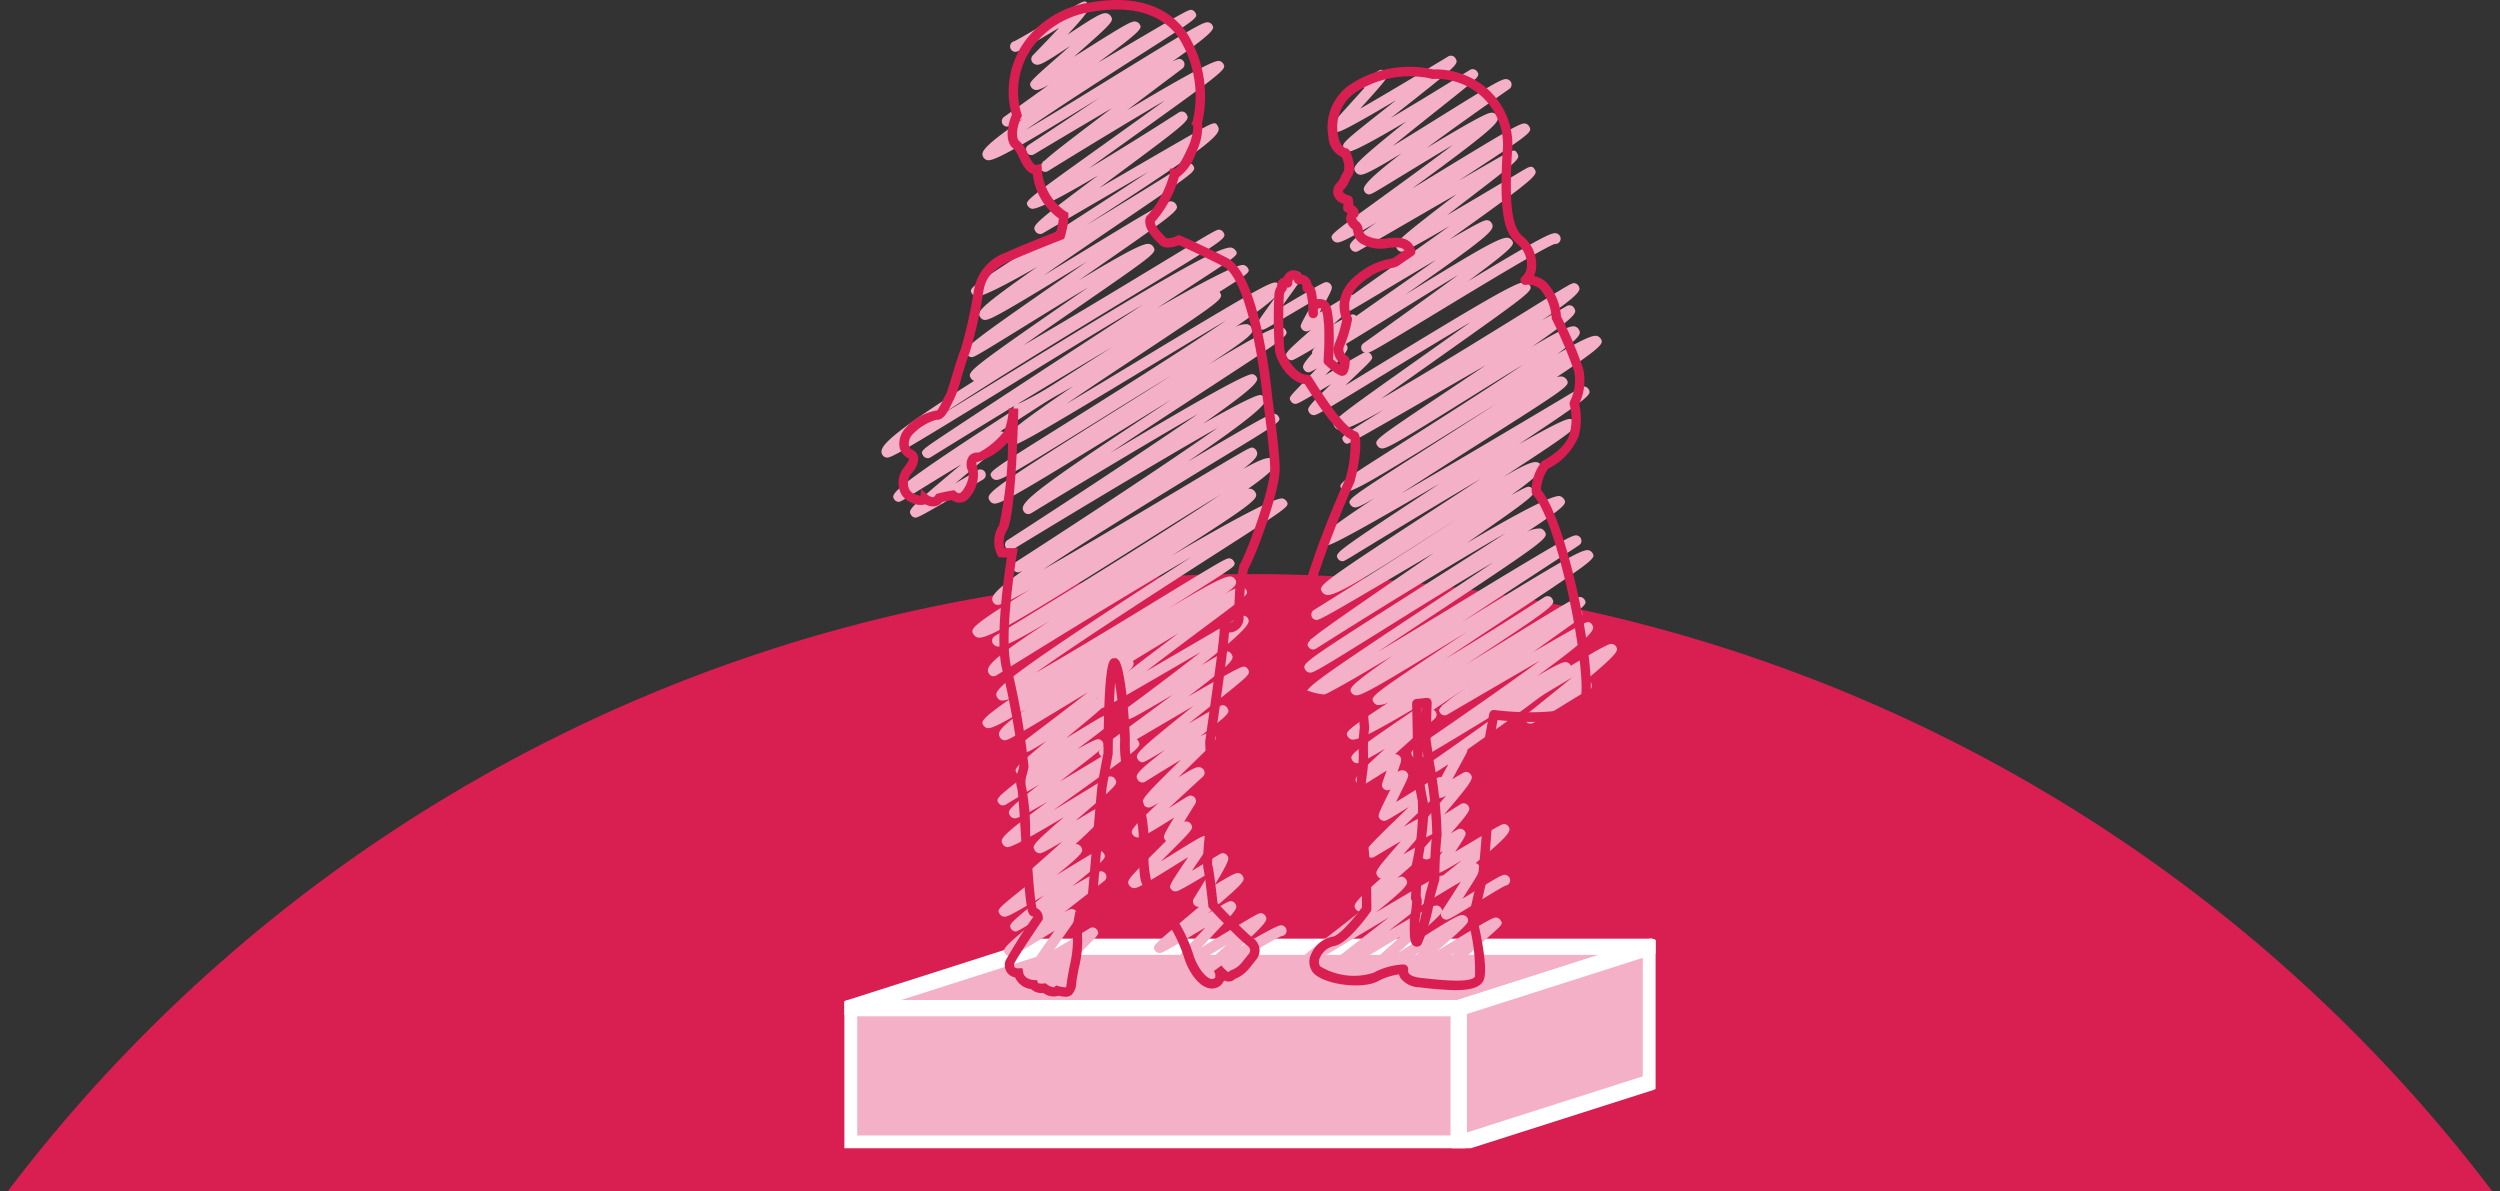
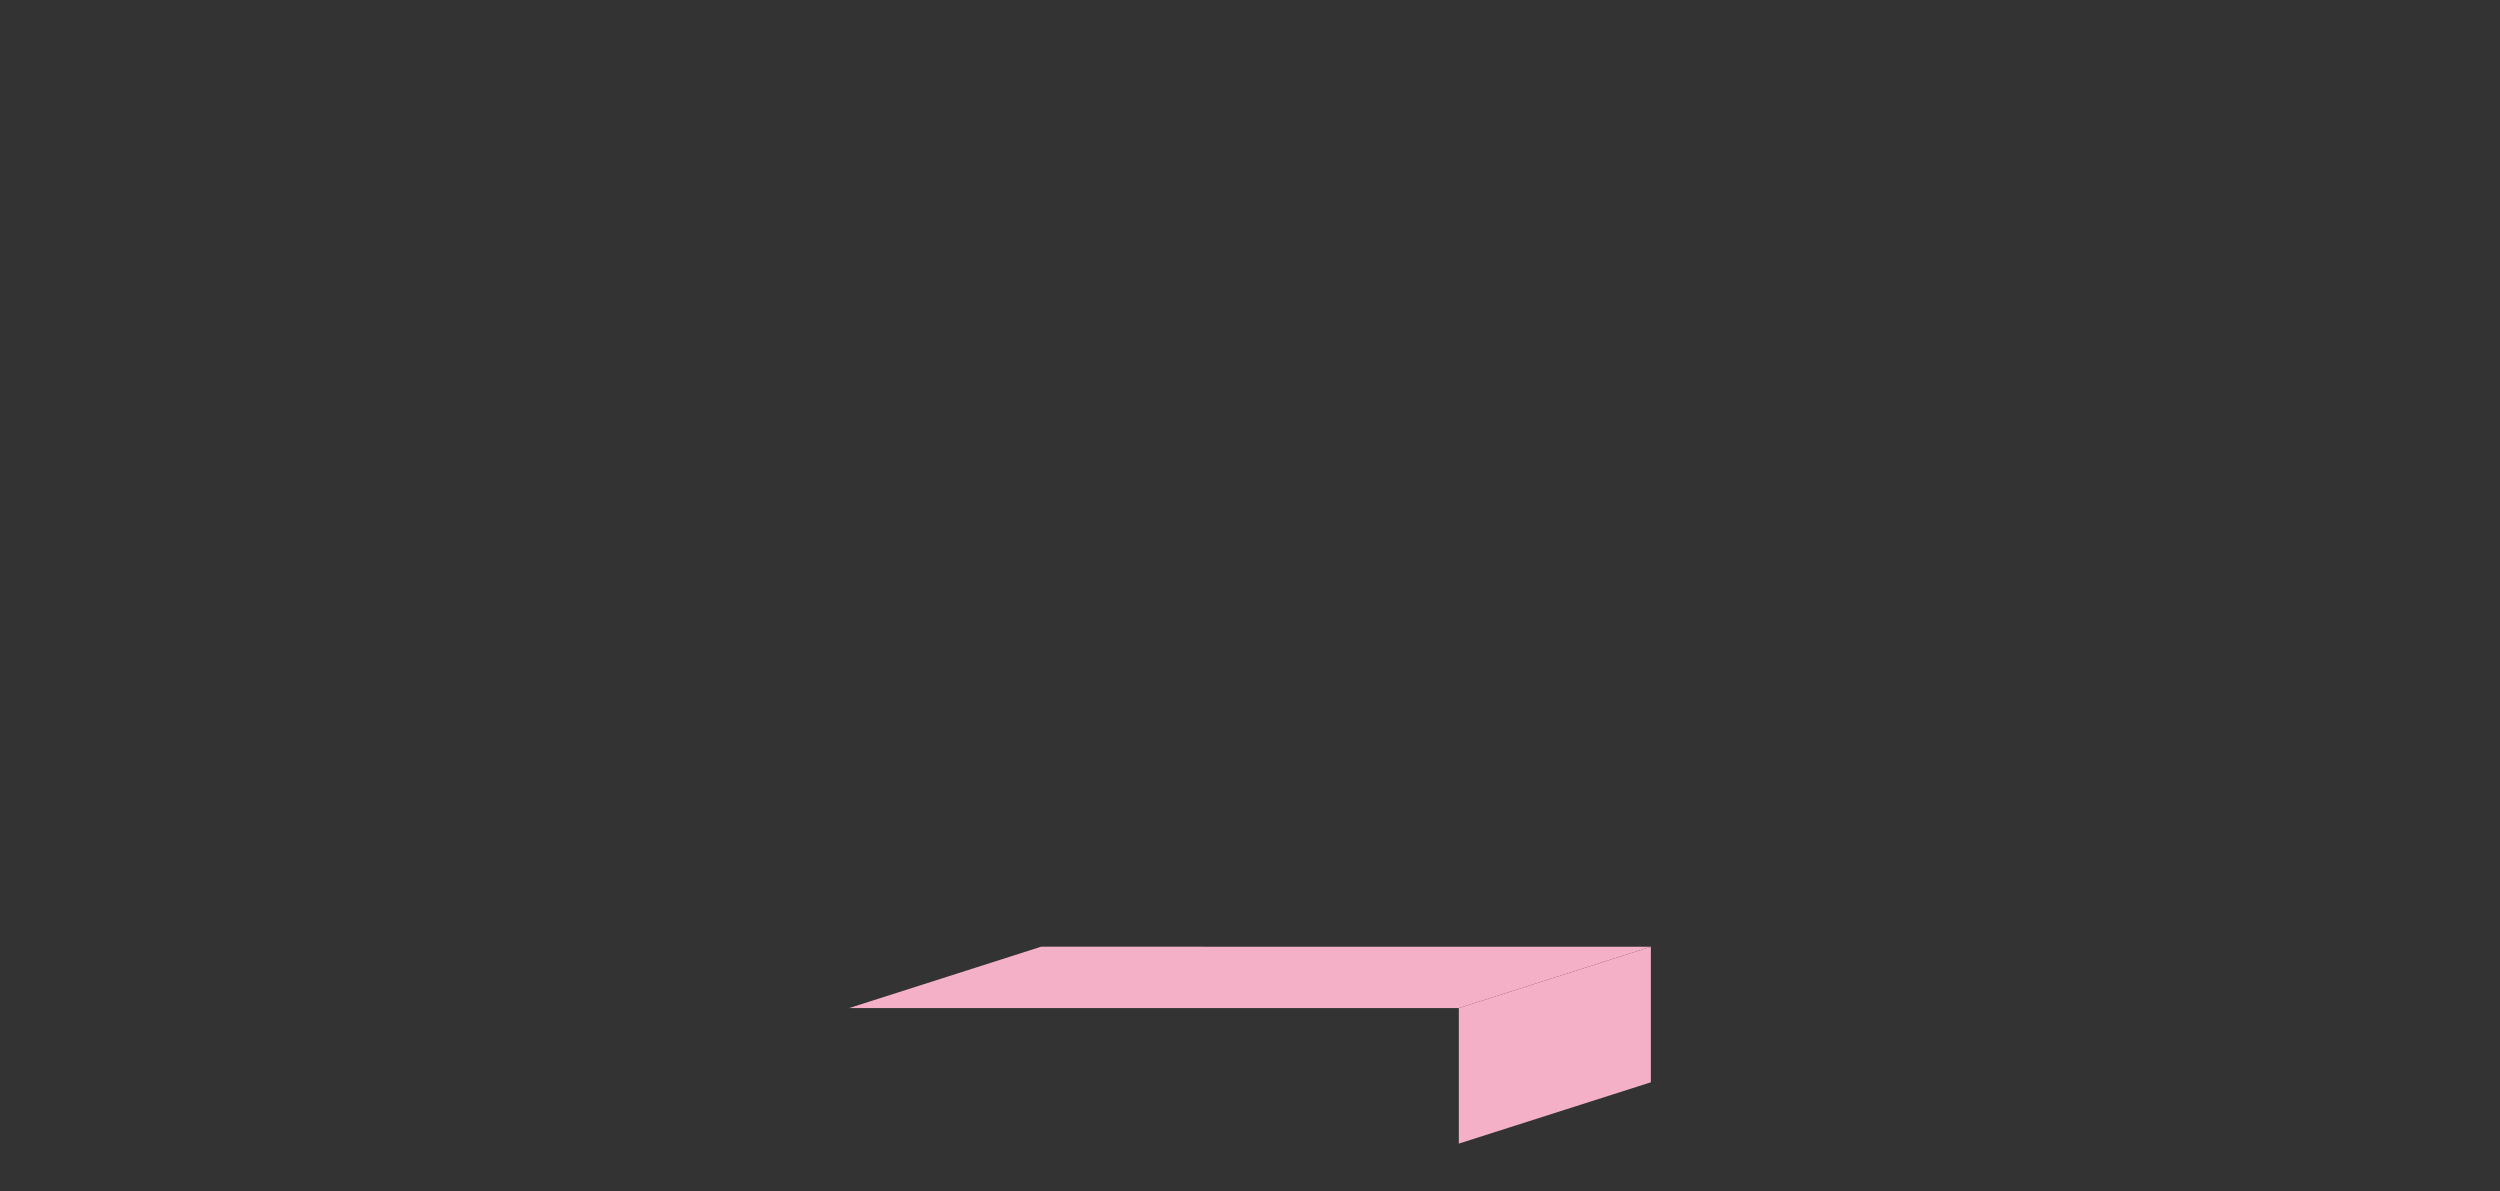
<svg xmlns="http://www.w3.org/2000/svg" width="154" height="73.367" viewBox="0 0 154 73.367">
  <rect x="0" y="0" width="154" height="73.367" fill="#333333" stroke="none" />
  <defs>
    <clipPath id="clip-path">
      <rect id="長方形_242" data-name="長方形 242" width="154" height="38" transform="translate(19.014 0.007)" fill="#fff" />
    </clipPath>
    <clipPath id="clip-path-2">
-       <rect id="長方形_135" data-name="長方形 135" width="49.971" height="70.735" fill="none" />
-     </clipPath>
+       </clipPath>
  </defs>
  <g id="グループ_106" data-name="グループ 106" transform="translate(-600 -944.633)">
    <g id="マスクグループ_19" data-name="マスクグループ 19" transform="translate(580.986 979.993)" clip-path="url(#clip-path)">
-       <path id="パス_96" data-name="パス 96" d="M96.014,0A96.014,96.014,0,1,1,0,96.014,96.014,96.014,0,0,1,96.014,0Z" transform="translate(0 0)" fill="#d91f51" />
-     </g>
+       </g>
    <g id="グループ_89" data-name="グループ 89" transform="translate(652.014 944.633)">
-       <rect id="長方形_133" data-name="長方形 133" width="37.558" height="8.349" transform="translate(0.292 62.094)" fill="#f4b0c7" />
      <g id="グループ_59" data-name="グループ 59" transform="translate(0 0)">
        <g id="グループ_58" data-name="グループ 58" clip-path="url(#clip-path-2)">
          <rect id="長方形_134" data-name="長方形 134" width="37.558" height="8.349" transform="translate(0.292 62.094)" fill="none" stroke="#fff" stroke-linecap="round" stroke-linejoin="round" stroke-width="1" />
        </g>
      </g>
      <path id="パス_70" data-name="パス 70" d="M12.329,99.919.5,103.7H38.059l11.829-3.778Z" transform="translate(-0.208 -41.603)" fill="#f4b0c7" />
      <g id="グループ_61" data-name="グループ 61" transform="translate(0 0)">
        <g id="グループ_60" data-name="グループ 60" clip-path="url(#clip-path-2)">
          <path id="パス_71" data-name="パス 71" d="M.5,103.7l11.829-3.778H49.887L38.058,103.7Z" transform="translate(-0.208 -41.602)" fill="none" stroke="#fff" stroke-linecap="round" stroke-linejoin="round" stroke-width="1" />
        </g>
      </g>
      <path id="パス_72" data-name="パス 72" d="M64.852,103.7v8.349l11.829-3.777v-8.35Z" transform="translate(-27.002 -41.603)" fill="#f4b0c7" />
      <g id="グループ_63" data-name="グループ 63" transform="translate(0 0)">
        <g id="グループ_62" data-name="グループ 62" clip-path="url(#clip-path-2)">
          <path id="パス_73" data-name="パス 73" d="M64.852,112.046V103.7l11.829-3.778v8.349Z" transform="translate(-27.002 -41.603)" fill="none" stroke="#fff" stroke-linecap="round" stroke-linejoin="round" stroke-width="1" />
-           <path id="パス_74" data-name="パス 74" d="M70.639,72.88a.376.376,0,0,1-.094-.015.347.347,0,0,1-.21-.158.331.331,0,0,1,.081-.425c.95-.754,1.946-1.558,2.793-2.255-.638.38-1.3.779-1.866,1.117-2.766,1.661-2.765,1.661-2.95,1.613a.335.335,0,0,1-.2-.155.331.331,0,0,1,.12-.452.32.32,0,0,1,.086-.035C68.63,72,69.888,71.245,71,70.576c4.443-2.669,4.489-2.65,4.705-2.6a.35.35,0,0,1,.208.159c.128.221.2.348-1.863,2.061a.338.338,0,0,1,.113.015.342.342,0,0,1,.21.159.332.332,0,0,1-.251.494c-.219.1-1.031.6-1.632.973-1.433.886-1.7,1.039-1.854,1.039" transform="translate(-28.372 -28.299)" fill="#f4b0c7" />
          <path id="パス_75" data-name="パス 75" d="M62.016,83.391a.354.354,0,0,1-.091-.015.339.339,0,0,1-.208-.157c-.1-.172-.023-.3.088-.467.5-.767.844-1.31,1.087-1.7-.623.363-1.463.871-2.245,1.356a.331.331,0,0,1-.377-.543c.916-.709,1.863-1.459,2.684-2.126-1.367.809-1.392.8-1.544.763a.337.337,0,0,1-.2-.156A.332.332,0,0,1,61.218,80l.573-.844c-.912.556-.95.547-1.1.508a.342.342,0,0,1-.21-.158c-.131-.227-.131-.227.831-1.319l.3-.343c-1.031.61-1.134.583-1.247.556a.349.349,0,0,1-.214-.16c-.119-.211-.119-.211.484-.906.3-.351.867-1,1.36-1.59-.291.165-.338.158-.446.131a.335.335,0,0,1-.207-.156c-.107-.186-.128-.221.788-1.906l-.011.007c-.688.462-.81.538-1,.494a.351.351,0,0,1-.219-.161.331.331,0,0,1,.1-.438c1.575-1.094,3.678-2.583,5.344-3.808-.681.411-1.386.842-2.017,1.227-3.94,2.4-3.978,2.4-4.2,2.339a.344.344,0,0,1-.21-.159c-.156-.265-.041-.344.511-.721,3.573-2.447,5.875-4.078,7.354-5.166-1.767,1.023-3.979,2.312-5.72,3.33a.334.334,0,0,1-.252.034.329.329,0,0,1-.2-.156c-.065-.114-.105-.184.138-.418l-.018-.031.148-.086c.353-.305,1.065-.83,2.44-1.822-1.963,1.22-2.082,1.247-2.278,1.2a.353.353,0,0,1-.214-.161.331.331,0,0,1,.278-.5c.329-.138,1.757-1.032,3.022-1.826,4-2.506,4.653-2.846,4.983-2.762a.4.4,0,0,1,.228.17.33.33,0,0,1-.094.434c-.881.63-1.889,1.353-2.89,2.072,3.25-1.885,3.305-1.873,3.434-1.839a.331.331,0,0,1,.2.155c.155.267.286.495-3.4,3.171,1.485-.868,1.669-.9,1.839-.857a.366.366,0,0,1,.217.162c.172.3.311.539-6.342,5.212.018.094-.043.2-.259.6-.149.271-.426.779-.666,1.23l.016-.01c.764-.465.764-.466.917-.426a.334.334,0,0,1,.205.155c.138.239.183.316-1.648,2.451.334-.2.689-.425,1.029-.64a.331.331,0,0,1,.463.114c.133.231.159.277-1.073,1.687.506-.308.529-.3.661-.268a.337.337,0,0,1,.207.157c.088.152.107.186-.609,1.252.339-.2.7-.417,1.024-.608,1.907-1.134,1.906-1.135,2.074-1.091a.333.333,0,0,1,.2.155c.128.223.224.389-2.037,2.239l.014,0a.348.348,0,0,1,.211.159c.114.2.132.23-1.03,2.033l.508-.31c1.964-1.2,1.984-1.2,2.173-1.147a.345.345,0,0,1,.209.158.331.331,0,0,1-.244.494c-.228.1-1.128.654-1.794,1.061-1.442.882-1.7,1.035-1.85,1.035" transform="translate(-24.924 -26.738)" fill="#f4b0c7" />
          <path id="パス_76" data-name="パス 76" d="M51.826,72.84a.314.314,0,0,1-.085-.014.342.342,0,0,1-.208-.157.33.33,0,0,1,.071-.417c.583-.5,1.3-1.119,1.986-1.713l-.1.066c-2.657,1.7-3.178,1.991-3.473,1.917a.4.4,0,0,1-.229-.17c-.149-.258-.16-.277,2.586-2.741-.93.552-1.951,1.173-2.684,1.617-2.078,1.262-2.08,1.262-2.246,1.22a.333.333,0,0,1-.206-.156c-.17-.3-.17-.3,3.574-3.2l.864-.671c-.6.358-1.2.72-1.728,1.035-3.108,1.868-3.108,1.869-3.3,1.817a.337.337,0,0,1-.205-.156c-.148-.256-.148-.256.913-1.075.573-.443,1.585-1.225,2.534-1.977a.3.3,0,0,1-.078-.013.332.332,0,0,1-.2-.155c-.127-.219-.186-.323,1.56-1.876l-.015,0a.332.332,0,0,1-.2-.154c-.155-.269-.095-.361,1.3-1.963l.158-.181c-.508.3-1.093.646-1.646.978a.33.33,0,0,1-.456-.118c-.167-.289-.167-.289,2.529-2.9l.064-.062-.169.1c-1.281.79-1.279.788-1.447.746a.335.335,0,0,1-.207-.155c-.1-.182-.1-.184.685-1.779a.332.332,0,0,1-.48-.1c-.082-.142-.082-.142.16-.812.025-.068.054-.15.085-.236-.222.135-.46.285-.644.4-.848.533-.848.532-1.011.492a.335.335,0,0,1-.209-.157c-.129-.224-.184-.319,1.768-2.087-1.591.94-1.66.92-1.811.882a.345.345,0,0,1-.209-.159c-.2-.341-.221-.383,4.977-3.894-3.54,2.131-4.67,2.694-5.022,2.606a.423.423,0,0,1-.234-.174c-.16-.28-.193-.336,2.522-2.12a1.481,1.481,0,0,1-.692.173.459.459,0,0,1-.248-.182c-.2-.354-.213-.368,5.772-4.337-5.909,3.64-6.593,3.993-6.916,3.909a.383.383,0,0,1-.221-.166c-.131-.227-.211-.365,2.542-2.261-3.94,2.356-4.737,2.732-5.025,2.652a.384.384,0,0,1-.222-.166c-.238-.413-.268-.466,7.405-5.545,1.331-.881,2.815-1.863,4.044-2.695-2.054,1.2-4.786,2.9-6.739,4.121-4.366,2.724-4.4,2.717-4.625,2.66a.346.346,0,0,1-.211-.159c-.235-.406-.235-.406,7.323-5.213,1.658-1.053,3.51-2.232,5.022-3.213-3.25,1.854-8.215,4.916-11.694,7.121a.332.332,0,0,1-.464-.114c-.065-.113-.107-.186.128-.416l-.019-.029.168-.107c.58-.494,2.1-1.54,5.817-4.1l1.618-1.116-.453.267c-6.614,3.9-6.623,3.893-6.836,3.837a.339.339,0,0,1-.2-.156.332.332,0,0,1,.112-.446c2.618-1.629,6.093-3.83,8.855-5.639-.476.305-.945.608-1.384.891C49.753,47.8,48.3,48.674,47.8,48.556a.476.476,0,0,1-.253-.186c-.233-.4-.247-.429,8.152-5.9l1.641-1.069c-1.876,1.109-4.378,2.612-7.706,4.642-.767.467-.767.468-.905.434a.33.33,0,0,1-.205-.155c-.07-.122-.117-.2.135-.44l-.008-.015.07-.042c.526-.464,2.046-1.468,6.066-4.116-6.646,3.888-6.86,3.831-6.994,3.8a.347.347,0,0,1-.209-.159c-.183-.316-.27-.466,3.211-2.758-1,.591-1.13.605-1.285.567A.363.363,0,0,1,49.294,43c-.192-.333-.192-.333,5.171-3.762,1.167-.746,2.523-1.613,3.844-2.465-.63.391-1.252.778-1.833,1.14-5.923,3.692-7.119,4.369-7.507,4.273a.4.4,0,0,1-.228-.17c-.184-.32-.184-.32,3.782-2.841,2.06-1.31,5.181-3.293,7.441-4.812-1.14.692-2.42,1.491-3.525,2.179-4.533,2.828-4.984,3.058-5.267,2.988a.369.369,0,0,1-.219-.164c-.2-.346-.2-.346,4.365-3.4.713-.476,1.519-1.015,2.329-1.56-4.872,2.812-6.942,4-7.844,4.5-.252.159-.418.264-.45.287l-.025-.034c-.211.105-.236.1-.27.088a.33.33,0,0,1-.191-.151c-.089-.155-.13-.225.135-.434l-.011-.02.178-.1c.24-.168.623-.408,1.212-.779l.981-.617c-1.729.972-2.524,1.311-2.8,1.239a.444.444,0,0,1-.242-.179c-.208-.361-.208-.361,5.71-4.552.868-.615,1.81-1.283,2.678-1.9-1.767,1.042-3.882,2.333-5.454,3.292-4.076,2.486-4.083,2.485-4.291,2.431a.336.336,0,0,1-.207-.156c-.141-.245-.165-.286,1.35-1.743-2.1,1.251-2.1,1.249-2.277,1.205a.334.334,0,0,1-.2-.155c-.129-.225-.129-.225.655-1.035.236-.244.594-.613.952-.99-.462.271-.486.263-.6.234a.329.329,0,0,1-.2-.155c-.116-.2-.171-.3,1.046-1.566-1.738,1.019-1.74,1.02-1.887.979a.33.33,0,0,1-.2-.153c-.149-.257-.153-.264,1.477-1.711-.236.119-.287.107-.375.083a.34.34,0,0,1-.208-.157c-.1-.172-.1-.172.378-1.034.107-.193.25-.452.388-.7-.539.313-1.216.714-1.711,1.006-1.394.824-1.393.824-1.54.786a.333.333,0,0,1-.2-.155c-.118-.2-.118-.2.948-1.674.151-.207.32-.441.481-.664a.331.331,0,0,1-.035-.59.309.309,0,0,1,.075-.032c.1-.052.438-.253.715-.424a.331.331,0,0,1,.46.116c.124.213.124.213-1.16,1.983l-.048.066c2.676-1.582,2.679-1.582,2.86-1.535a.333.333,0,0,1,.2.155c.113.2.123.214-.7,1.708.278-.166.57-.343.8-.483,1.066-.646,1.067-.646,1.221-.606a.332.332,0,0,1,.2.155c.147.254.165.286-1.407,1.688,1.144-.667,1.168-.661,1.3-.627a.331.331,0,0,1,.212.172.385.385,0,0,1-.09.41q-.759.759-1.292,1.31c.376-.213.413-.2.52-.175a.333.333,0,0,1,.2.155c.135.235.175.3-1.307,1.856l.123-.074c2.318-1.381,2.316-1.382,2.5-1.335a.335.335,0,0,1,.2.155c.135.235.135.235-.891,1.213l-.706.675c.6-.361,1.265-.769,1.927-1.173C58.4,29.9,59.725,29.2,60.116,29.3a.392.392,0,0,1,.224.168c.214.37.214.37-5.93,4.721-1.061.751-2.239,1.586-3.236,2.3,2.594-1.474,6.526-3.909,8.808-5.322,2.976-1.843,2.979-1.848,3.16-1.8a.333.333,0,0,1,.207.156c.141.245.242.418-2.241,2.12l1.519-.877a.331.331,0,0,1,.452.121c.171.3.245.424-2.6,2.391,1.784-1.06,2.386-1.318,2.647-1.254a.418.418,0,0,1,.234.174c.137.238.232.4-1.334,1.537,1.623-.947,2.21-1.188,2.461-1.126a.425.425,0,0,1,.235.176c.161.277.234.4-2.724,2.368a.775.775,0,0,1,.372-.038.476.476,0,0,1,.25.184c.217.377.217.377-5.549,4.041-1.407.895-3.111,1.978-4.652,2.978,3.288-1.906,7.7-4.52,11.094-6.548a.331.331,0,0,1,.456.119c.187.324.226.392-4.308,3.4,2.887-1.644,3.085-1.592,3.235-1.554a.383.383,0,0,1,.222.166c.193.335.219.382-4.434,3.42,1.276-.758,1.847-1,2.119-.933a.466.466,0,0,1,.252.185c.1.178.214.369-1.868,1.853.993-.561,1.049-.546,1.159-.517a.334.334,0,0,1,.2.156c.169.292.2.342-4.083,3.306,2.89-1.7,5.3-3.006,5.745-2.894a.454.454,0,0,1,.247.182c.158.273.218.379-2.3,2.033a1.613,1.613,0,0,1,.863-.222.467.467,0,0,1,.249.183c.233.4.252.437-6.857,5.143-1.109.734-2.315,1.533-3.42,2.273,1.665-.99,3.579-2.153,5.221-3.151,6.515-3.959,6.8-4.082,7.063-4.015a.356.356,0,0,1,.212.16.335.335,0,0,1,.039.226c-.026.14-.026.14-.531.469-2.856,1.86-5.091,3.328-6.839,4.488l.151-.094c6.379-3.93,7.312-4.433,7.68-4.338a.388.388,0,0,1,.225.168c.213.368.213.368-6.562,4.86-.81.537-1.677,1.112-2.5,1.663,1.808-1.086,3.991-2.451,6.093-3.805a.373.373,0,0,1,.36-.027.332.332,0,0,1,.128.125c.207.358.242.417-5.324,4.056.758-.465,1.485-.913,2.126-1.307,4.729-2.915,4.762-2.9,4.985-2.845a.347.347,0,0,1,.211.158c.2.357.2.357-6.443,4.838-.929.626-1.924,1.3-2.873,1.941a.331.331,0,0,1,.082.55c-.834.734-1.71,1.515-2.449,2.186a.346.346,0,0,1,.117.011.355.355,0,0,1,.215.16c.082.142.082.193-.175.909.231-.114.31-.1.379-.083a.375.375,0,0,1,.232.168c.095.164.095.164-.432,1.226l-.274.555.276-.17c2.3-1.415,2.35-1.4,2.545-1.353a.348.348,0,0,1,.212.16c.149.258.149.258-1.844,2.19l-.721.7c1.045-.606,1.1-.592,1.219-.56a.337.337,0,0,1,.2.156c.153.264.107.335-1.249,1.889l-.186.214.9-.521a.331.331,0,0,1,.381.538c-.508.436-1.1.952-1.662,1.446.221-.113.266-.1.35-.079a.336.336,0,0,1,.2.156c.146.253.214.369-1.858,2.033,3.886-2.325,3.961-2.307,4.165-2.252a.348.348,0,0,1,.21.159c.172.3.178.308-3.586,3.231,2.57-1.535,2.821-1.6,3.019-1.554a.358.358,0,0,1,.214.161c.138.24.138.24-1.348,1.572-.382.343-.851.762-1.311,1.177l.883-.564c2.612-1.674,2.91-1.82,3.171-1.755a.381.381,0,0,1,.224.167c.128.222.159.277-1.828,2l.133-.081c3.3-1.992,3.323-1.982,3.528-1.931a.344.344,0,0,1,.208.158c.138.235.138.235-.665.949-.426.378-1.212,1.076-1.907,1.707a.386.386,0,0,1,.079.062c.06.053.278.214.484.369l.273.2c.749-.446.751-.446.9-.408l-.082.321-.286.166.286-.166.124.305c-.082.039-.424.245-.632.368-.237.142-.286.172-.423.135a.33.33,0,0,1-.152-.09c-.055-.047-.225-.173-.4-.305s-.307-.229-.393-.3c-.13.081-.323.215-.466.313-.613.426-.8.546-1.012.5a.369.369,0,0,1-.228-.167c-.143-.247-.179-.309,1.649-1.953l-.54.326c-2.746,1.66-3.158,1.892-3.346,1.892" transform="translate(-18.127 -11.915)" fill="#f4b0c7" />
          <path id="パス_77" data-name="パス 77" d="M49.741,24.521a.349.349,0,0,1-.088-.012.359.359,0,0,1-.215-.162c-.22-.382-.243-.421,4.789-3.94C55.1,19.8,56.1,19.1,57,18.452c-1.142.673-2.365,1.4-3.261,1.939-2.416,1.445-2.416,1.442-2.574,1.4a.33.33,0,0,1-.2-.156c-.074-.129-.114-.2.169-.45l-.008-.019.079-.043c.364-.307,1.136-.853,2.689-1.951,1.094-.773,2.545-1.8,3.944-2.8-2.8,1.631-2.889,1.607-3.03,1.57a.341.341,0,0,1-.206-.157c-.2-.344-.226-.392,3.66-3.372-2,1.154-4.4,2.548-6.052,3.5a.328.328,0,0,1-.251.034.334.334,0,0,1-.2-.155c-.152-.263-.225-.39,1.581-1.649-1.946,1.153-2.3,1.284-2.5,1.233a.373.373,0,0,1-.217-.163c-.168-.29-.168-.29,2.592-2.291,1.329-.963,3.312-2.4,4.823-3.547-1.133.672-2.406,1.449-3.237,1.956-1.838,1.122-1.837,1.122-2,1.081a.328.328,0,0,1-.2-.155c-.12-.206-.25-.431,2.286-2.372-2.025,1.231-2.4,1.373-2.63,1.314a.388.388,0,0,1-.224-.168c-.177-.305-.232-.4,3.128-3.1-3.249,1.928-3.481,1.871-3.6,1.842a.37.37,0,0,1-.219-.165c-.187-.323-.187-.323,2.891-2.748l.3-.237c-3.4,2.011-3.549,1.976-3.683,1.944a.35.35,0,0,1-.21-.158c-.138-.239-.138-.239,1.121-1.628.25-.276.554-.612.83-.922a.347.347,0,0,1-.105-.111A.331.331,0,0,1,52.6,7.3a.336.336,0,0,1,.148-.044,7.085,7.085,0,0,0,.6-.379c.149-.1.224-.15.366-.119a.327.327,0,0,1,.214.157c.153.264.161.278-1.6,2.225,1.5-.859,3.806-2.238,5.421-3.216A.329.329,0,0,1,58,5.888a.335.335,0,0,1,.2.155c.2.345.211.365-3.571,3.344l-.417.328c1.544-.909,3.458-2.079,4.87-2.958a.331.331,0,0,1,.462.116c.076.134.117.2-.115.441l0,0-.021.012c-.264.266-.854.735-2.068,1.7-.868.69-2.037,1.618-3,2.409.863-.522,1.859-1.143,2.71-1.673,3.729-2.325,4.076-2.5,4.342-2.432a.369.369,0,0,1,.218.163.331.331,0,0,1-.1.437c-1.752,1.218-3.588,2.526-5.09,3.634C60,9.42,60.3,9.34,60.521,9.4a.362.362,0,0,1,.217.163c.205.355.281.487-5.214,4.5l1.382-.843C62.013,10.1,62.265,10,62.519,10.065a.358.358,0,0,1,.214.161c.215.372.215.374-4.339,3.354l1.637-.945c1.795-1.034,1.8-1.035,1.965-.748.2.344.2.351-3.186,2.948-.357.273-.746.571-1.133.87,1.076-.629,2.545-1.5,4.547-2.689.537-.32.682-.407.854-.135.194.336.24.416-5.254,4.323,2.14-1.244,2.23-1.222,2.388-1.182a.351.351,0,0,1,.209.159c.236.41.11.619-5.321,4.423C59.888,17.638,61.057,17,61.457,17.1a.416.416,0,0,1,.233.174c.134.232.2.347-2.7,2.485,4.608-2.773,5.152-3.01,5.423-2.939a.37.37,0,0,1,.217.163.331.331,0,0,1-.121.452.339.339,0,0,1-.2.043c-.639.212-4.6,2.611-7.238,4.212-4.211,2.552-4.222,2.548-4.434,2.493a.342.342,0,0,1-.207-.157.33.33,0,0,1,.1-.435c1.724-1.227,4.036-2.89,5.833-4.207-1.275.767-2.727,1.67-3.9,2.4C50.58,24.191,50,24.521,49.741,24.521" transform="translate(-20.554 -2.447)" fill="#f4b0c7" />
          <path id="パス_78" data-name="パス 78" d="M40.06,102.076a.332.332,0,0,1-.26-.539.359.359,0,0,1,.306-.188.408.408,0,0,1,.316.186.331.331,0,0,1-.123.452.339.339,0,0,1-.06.027.327.327,0,0,1-.172.062Z" transform="translate(-16.541 -42.198)" fill="#f4b0c7" />
          <path id="パス_79" data-name="パス 79" d="M32.249,86.571a.324.324,0,0,1-.082-.011.328.328,0,0,1-.2-.155c-.138-.238-.138-.238.644-.927.352-.309,1.015-.894,1.67-1.484-2.789,1.674-2.821,1.667-3.013,1.618a.34.34,0,0,1-.207-.156c-.163-.283-.125-.367,1.743-2.351l.17-.181-.009.005c-2.7,1.609-2.7,1.605-2.9,1.556a.337.337,0,0,1-.205-.157c-.152-.262-.152-.262,1.577-1.712.338-.283.742-.622,1.15-.967a.269.269,0,0,1-.129-.008.331.331,0,0,1-.2-.5c.333-.535.682-1.108.955-1.575-1.966,1.178-2.009,1.165-2.171,1.125a.339.339,0,0,1-.206-.156c-.1-.168-.11-.193,1.072-1.944l-.731.453c-2.341,1.457-2.467,1.5-2.684,1.443a.358.358,0,0,1-.216-.162c-.163-.284-.17-.294,1.846-2.306l.424-.423a.351.351,0,0,1-.08-.091c-.1-.177-.122-.212.578-1.353-1.868,1.182-2.111,1.268-2.334,1.213a.379.379,0,0,1-.224-.166c-.129-.224-.173-.3,1.6-1.956-.49.305-.564.315-.7.282a.349.349,0,0,1-.214-.16c-.167-.289-.194-.337,2.291-2.77-.677.405-1.457.885-2.2,1.349a.331.331,0,0,1-.462-.114c-.17-.294-.141-.423,1.677-1.841l-.163.1c-1.166.688-1.166.686-1.3.65a.331.331,0,0,1-.2-.154c-.189-.327-.226-.391,3.418-3.3-1.675.975-3.708,2.172-5.311,3.124a.331.331,0,0,1-.455-.119c-.081-.141-.122-.211.124-.44l-.006-.01.047-.028c.259-.231.78-.612,1.763-1.333.674-.494,1.632-1.2,2.567-1.894-2.651,1.565-2.684,1.553-2.856,1.51a.337.337,0,0,1-.2-.156.331.331,0,0,1,.091-.432c1.633-1.2,3.354-2.5,4.683-3.548-1.017.592-2.168,1.261-3.19,1.852-3.121,1.808-3.119,1.806-3.3,1.5-.2-.348-.267-.464,5.119-4.509-.776.468-1.548.939-2.188,1.33-2.9,1.767-2.9,1.77-3.092,1.719a.34.34,0,0,1-.207-.156.331.331,0,0,1,.214-.489c.246-.118,1.513-.891,2.74-1.639,5.586-3.408,6.185-3.686,6.48-3.609a.373.373,0,0,1,.218.164c.159.274.159.274-2.054,1.927-1.062.793-2.716,2.027-4.109,3.1,1.582-.917,3.422-1.989,4.515-2.626,1.425-.83,1.424-.829,1.56-.793a.33.33,0,0,1,.2.153c.129.224.261.452-2.854,2.886,1.49-.881,1.509-.874,1.644-.839a.331.331,0,0,1,.2.154c.169.292.244.423-2.679,2.626,3.271-1.9,3.365-1.879,3.494-1.846a.337.337,0,0,1,.2.156c.173.3.173.3-2.391,2.339-.385.306-.822.654-1.26,1.006,1.993-1.168,2.027-1.159,2.179-1.119a.334.334,0,0,1,.2.155c.173.3.149.353-1.674,1.754.523-.267.609-.245.687-.226a.357.357,0,0,1,.215.161c.145.251.145.251-1.31,1.673-.274.268-.607.594-.938.921.976-.613,1.162-.669,1.351-.624a.381.381,0,0,1,.226.168.33.33,0,0,1-.064.41c-.716.653-1.466,1.346-2.107,1.946l.326-.207c.945-.6.947-.6,1.107-.563a.336.336,0,0,1,.209.156c.092.183.027.288-.081.461-.252.406-.452.73-.609.989a.355.355,0,0,1,.2-.016.359.359,0,0,1,.231.165c.155.268.155.268-1.5,1.921l-.372.372.609-.378c1.995-1.242,2.02-1.233,2.213-1.187a.346.346,0,0,1,.211.159.331.331,0,0,1-.013.351c-.322.476-.743,1.1-1.1,1.628q.566-.334,1.414-.844c.44-.265.44-.266.578-.23a.332.332,0,0,1,.2.155c.1.166.145.252-.786,1.794,1.289-.78,1.364-.763,1.508-.725a.346.346,0,0,1,.211.159c.164.284.2.342-2.133,2.312,1.319-.786,1.334-.781,1.479-.744a.331.331,0,0,1,.205.155c.16.278.117.337-1.533,2.089-.169.18-.362.385-.555.592.5-.294,1.035-.618,1.481-.886,2.085-1.252,2.084-1.251,2.258-1.206a.333.333,0,0,1,.2.155c.137.238.191.332-1.526,1.891,2.318-1.369,2.452-1.335,2.575-1.3a.352.352,0,0,1,.211.159.332.332,0,0,1-.27.5c-.435.172-2.988,1.686-5.239,3.066a.329.329,0,0,1-.173.048" transform="translate(-10.731 -25.793)" fill="#f4b0c7" />
          <path id="パス_80" data-name="パス 80" d="M17.7,73.611a.285.285,0,0,1-.078-.013.333.333,0,0,1-.207-.156c-.134-.231-.16-.276,1.461-1.942-1.156.672-1.238.651-1.352.623a.343.343,0,0,1-.209-.158c-.135-.236-.138-.241,1.223-2.169l.03-.043-.427.263c-2.183,1.344-2.224,1.333-2.416,1.285a.345.345,0,0,1-.211-.159c-.135-.234-.19-.329,2.074-2.13l-.463.276c-.892.532-.892.532-1.029.5a.33.33,0,0,1-.2-.156c-.154-.267-.162-.281,2.032-2.056-2.267,1.367-2.342,1.349-2.527,1.3a.355.355,0,0,1-.212-.16c-.162-.281-.162-.281,1.656-1.737l.423-.339a.5.5,0,0,1-.066-.011.37.37,0,0,1-.222-.165.331.331,0,0,1,.068-.414c.683-.6,1.39-1.229,2.011-1.794-1.28.765-1.338.749-1.494.709a.346.346,0,0,1-.21-.159c-.164-.284-.194-.335,1.8-2.057-3.215,1.93-3.424,1.876-3.549,1.846a.362.362,0,0,1-.217-.163c-.183-.317-.247-.429,2.764-2.633-1.86,1.082-1.962,1.057-2.114,1.017a.353.353,0,0,1-.212-.16c-.16-.275-.2-.346,1.8-1.911-.729.434-1.454.87-2.062,1.238a.336.336,0,0,1-.254.038.333.333,0,0,1-.2-.156c-.069-.118-.111-.191.125-.432l-.01-.016.066-.04c.249-.239.738-.627,1.649-1.319-.346.172-.41.154-.5.131a.354.354,0,0,1-.212-.161c-.139-.241-.164-.284,1.841-1.956-1.138.707-1.172.7-1.335.658a.343.343,0,0,1-.211-.158c-.149-.259-.149-.259.908-1.059.655-.495,2-1.516,3.19-2.448-.466.281-.941.568-1.371.829-3.587,2.173-3.62,2.168-3.828,2.113a.344.344,0,0,1-.209-.158c-.168-.29-.138-.541,1.593-1.744-1.8,1.073-2.182,1.212-2.4,1.158a.388.388,0,0,1-.224-.167c-.126-.218-.2-.348,1.764-1.7a1.22,1.22,0,0,1-.671.175.4.4,0,0,1-.226-.169c-.259-.449-.406-.7,11.956-8.677-3.7,2.164-8.493,5.1-12.017,7.3a.328.328,0,0,1-.256.041.335.335,0,0,1-.207-.156c-.236-.41.108-.861,3.774-3.26-2.068,1.251-2.95,1.671-3.282,1.589a.47.47,0,0,1-.25-.184.332.332,0,0,1,.116-.449C19.167,49.011,25.3,45.219,28.8,42.889c-1.59.961-3.571,2.207-5.332,3.315-6.844,4.308-9.07,5.635-9.635,5.486a.46.46,0,0,1-.249-.184c-.2-.344-.265-.459,3.494-2.785-1.68.939-1.927.991-2.079.951a.359.359,0,0,1-.212-.161c-.155-.268-.105-.573,1.8-1.917-.229.1-.28.092-.347.073a.338.338,0,0,1-.206-.157.33.33,0,0,1,.108-.443c3.854-2.481,9.388-6.118,12.483-8.3-3.246,1.838-8.783,5.158-12.611,7.493a.331.331,0,0,1-.352-.56c3.568-2.306,8.579-5.6,11.754-7.787-2.949,1.7-7.23,4.265-10.29,6.126a.336.336,0,0,1-.254.038.33.33,0,0,1-.2-.155c-.279-.483.1-.982,9.1-6.883-1,.61-1.994,1.227-2.911,1.793-6.93,4.278-7.714,4.687-8.059,4.6a.382.382,0,0,1-.222-.166c-.251-.434-.3-.512,7.977-5.693,1.047-.656,2.177-1.364,3.237-2.036-1.569.95-3.281,2.014-4.695,2.892-5.416,3.364-5.9,3.619-6.191,3.547a.362.362,0,0,1-.217-.162c-.189-.326-.189-.326,4.3-3.142,2.849-1.787,7.306-4.582,10.159-6.515-1.525.9-3.393,2.029-5.06,3.036-7.5,4.533-7.918,4.708-8.2,4.639a.359.359,0,0,1-.213-.161c-.215-.372-.093-.658,4.066-3.472-3.145,1.8-3.344,1.751-3.453,1.724a.364.364,0,0,1-.215-.163.331.331,0,0,1,.121-.452.34.34,0,0,1,.188-.044c.836-.278,7.706-4.378,11.918-6.945a.332.332,0,0,1,.459.117c.226.392.235.407-5.142,3.97-1.308.867-2.928,1.94-4.315,2.891,1.381-.821,2.991-1.794,4.444-2.671,7.354-4.441,8.177-4.87,8.483-4.8a.36.36,0,0,1,.214.162c.18.311.105.64-2.737,2.582a1.374,1.374,0,0,1,.746-.18.443.443,0,0,1,.242.18c.179.309.249.431-2.646,2.306,3.173-1.9,4.178-2.4,4.517-2.31a.422.422,0,0,1,.235.175c.207.358.207.358-5,3.755-1.68,1.1-3.86,2.519-5.8,3.823,8.31-4.968,8.653-4.877,8.792-4.844a.368.368,0,0,1,.216.162c.123.214.242.421-3.29,2.879,3.251-1.839,3.476-1.781,3.576-1.756a.372.372,0,0,1,.219.165c.133.231.288.5-4.734,3.931,5.1-3.012,5.178-2.991,5.378-2.94a.343.343,0,0,1,.207.158c.177.306.177.306-3.212,2.37-2.769,1.686-8.121,4.945-11.282,7.059C20.5,46,24.339,43.71,26.818,42.23c3.809-2.274,3.809-2.273,3.973-2.23a.331.331,0,0,1,.2.155c.137.236.145.443-.795,1.149.979-.543,1.442-.714,1.657-.661a.436.436,0,0,1,.24.177c.133.231.239.414-1.6,1.714a.467.467,0,0,1,.184,0,.453.453,0,0,1,.245.18c.226.392.283.493-5.176,3.959,3.556-2.091,6.44-3.651,6.885-3.545a.436.436,0,0,1,.239.177c.177.308.177.308-3.824,2.88-3.12,2-8.74,5.616-11.624,7.672,2.076-1.184,5.226-3.1,7.407-4.433,4.349-2.651,4.359-2.651,4.57-2.6a.338.338,0,0,1,.207.157c.088.154.127.224-.2.477v0l-.012,0c-.274.208-.794.539-1.731,1.135-.557.354-1.266.8-2.064,1.313,2.731-1.648,3.564-2.046,3.868-1.967a.416.416,0,0,1,.233.173c.233.405.247.429-5.589,4.069-.469.292-.973.606-1.492.931.392-.2.455-.187.55-.162a.35.35,0,0,1,.211.159c.156.27.239.413-2.254,2.375a.388.388,0,0,1,.21-.006.37.37,0,0,1,.219.165c.145.25.145.25-1.489,1.6l-.794.658.571-.348c1.8-1.095,1.8-1.094,1.967-1.051a.334.334,0,0,1,.206.156c.079.137.118.2-.18.473v0l-.005,0c-.273.246-.822.66-1.868,1.446,1.176-.66,1.269-.638,1.366-.612a.344.344,0,0,1,.208.158c.16.28.16.28-1.782,1.777l-.867.67c1.031-.612,2.121-1.27,2.863-1.719,1.627-.983,1.627-.984,1.778-.944a.332.332,0,0,1,.2.155c.2.353.2.353-3.242,2.831-.608.437-1.326.953-2.009,1.453,1.039-.619,2.234-1.349,3.362-2.051a.332.332,0,0,1,.461.115c.179.309.182.315-2.1,2.274l-.3.257L20,62.906c1.146-.7,1.145-.7,1.3-.66a.334.334,0,0,1,.206.156c.122.212.194.337-1.641,2.016a.37.37,0,0,1,.123.01.364.364,0,0,1,.221.164c.155.268.2.34-1.508,1.731L18.9,66.2c2.312-1.41,2.311-1.41,2.506-1.36a.337.337,0,0,1,.207.156c.153.266.171.3-1.945,2.012,1.643-.958,1.707-.943,1.847-.906a.342.342,0,0,1,.206.156.331.331,0,0,1-.084.427c-.727.563-1.62,1.259-2.476,1.934.4-.228.449-.216.559-.188a.342.342,0,0,1,.209.158c.121.209.121.209-.849,1.583-.156.221-.341.483-.517.735.664-.388,1.517-.9,2.185-1.31A.327.327,0,0,1,21,69.562a.332.332,0,0,1,.2.154c.129.219.073.277-.363.721q-.852.868-1.452,1.489l.194-.118a.331.331,0,0,1,.344.565c-1.763,1.074-2.076,1.238-2.228,1.238M16.656,37.436h0m0,0h0" transform="translate(-5.626 -12.42)" fill="#f4b0c7" />
          <path id="パス_81" data-name="パス 81" d="M6,31.95a.244.244,0,0,1-.067-.011.333.333,0,0,1-.2-.155c-.184-.318-.2-.35,3.086-3.106-1.11.665-2.293,1.4-2.885,1.763-.9.559-.9.559-1.048.524a.332.332,0,0,1-.2-.155c-.223-.386-.357-.619,13.423-9.359-3.676,2.178-7.919,4.765-11.178,6.785a.328.328,0,0,1-.255.04.334.334,0,0,1-.206-.155c-.085-.147-.127-.219.121-.433l-.009-.014.107-.067c.274-.215.783-.552,1.685-1.149,1.119-.742,2.668-1.76,4.377-2.88,2.356-1.544,5.016-3.281,7.276-4.757-2.717,1.61-5.973,3.613-8.566,5.209-6.761,4.16-7.021,4.276-7.284,4.211a.356.356,0,0,1-.212-.16c-.267-.463.257-1.129,5.654-4.555a.383.383,0,0,1-.2-.16c-.222-.386-.251-.435,6.036-4.781l1.2-.829c-1.474.884-3.087,1.881-4.248,2.6C9.574,22.1,9.575,22.1,9.386,22.052a.335.335,0,0,1-.207-.157c-.227-.393-.246-.425,6.607-5.173l.791-.548-.312.19c-5.214,3.19-5.766,3.474-6.056,3.4a.367.367,0,0,1-.217-.163c-.183-.317-.265-.459,3.516-3.1-2.021,1.156-3.479,1.9-3.792,1.823a.42.42,0,0,1-.235-.174c-.2-.351-.2-.351,4.576-3.412,1.826-1.17,4.276-2.739,6.292-4.086-2.058,1.193-4.525,2.629-6.5,3.781a.331.331,0,0,1-.454-.12c-.2-.348-.231-.4,3.875-3.455-2.1,1.251-3.771,2.143-4.111,2.063a.425.425,0,0,1-.238-.176c-.178-.309-.178-.309,4.723-3.816,1.174-.841,2.536-1.815,3.728-2.678-2.218,1.3-5.1,3.046-7.2,4.349a.326.326,0,0,1-.255.04.333.333,0,0,1-.205-.156c-.058-.1-.1-.17.134-.412l-.021-.034.152-.094c.468-.437,1.589-1.3,4.127-3.217-1.611.945-3.393,2-4.79,2.839A.331.331,0,0,1,12.962,9c1.288-.848,2.837-1.876,4.355-2.894-5.241,3.219-6.517,3.919-6.9,3.821a.4.4,0,0,1-.228-.17c-.177-.306-.13-.595,2.448-2.376-.91.514-.963.5-1.072.471a.335.335,0,0,1-.2-.155.33.33,0,0,1,.1-.435c.819-.584,1.787-1.276,2.757-1.975-.563.316-.725.344-.868.309a.383.383,0,0,1-.224-.167c-.161-.279-.161-.279,1.818-2.016l.6-.527C13.95,3.946,13.667,4.1,13.416,4.04a.387.387,0,0,1-.231-.17.332.332,0,0,1,.05-.4c.554-.568,1.131-1.171,1.617-1.694-2.569,1.523-2.6,1.516-2.775,1.47a.339.339,0,0,1-.2-.156.331.331,0,0,1,.122-.452.321.321,0,0,1,.1-.037C12.422,2.453,14.5,1.22,15.4.685,16.466.051,16.465.051,16.637.336c.116.2.182.316-1.264,1.865C17.125,1.033,17.517.824,17.8.888a.417.417,0,0,1,.24.176c.173.3.191.332-2.279,2.5l.7-.441C19.1,1.46,19.35,1.336,19.6,1.4a.368.368,0,0,1,.22.165c.138.239.194.337-2.567,2.356l.118-.069C22.842.629,22.841.628,23.04.682a.338.338,0,0,1,.2.155c.183.319.183.319-3.26,2.522-2.005,1.283-5.132,3.285-7.179,4.706,1.562-.917,3.63-2.191,5.338-3.244,5.4-3.327,5.669-3.439,5.939-3.372a.36.36,0,0,1,.215.162c.125.217.211.366-2.469,2.243.381-.183.44-.168.5-.153a.341.341,0,0,1,.207.158.33.33,0,0,1-.088.43c-1.031.774-2.237,1.683-3.4,2.565,5.253-3.143,5.563-3.065,5.7-3.031a.379.379,0,0,1,.221.165c.213.368.213.368-6.926,5.477l-1.359.974C18.322,9.455,20.34,8.2,22.23,6.989A.332.332,0,0,1,22.7,7.1c.211.366.224.388-4.31,3.752-.334.248-.692.513-1.053.783l1.5-.871c1.33-.772,2.66-1.543,3.66-2.117,1.953-1.121,1.952-1.119,2.127-.818.268.465-.066.929-8.12,6.122,2.115-1.276,4.361-2.665,6.149-3.79a.336.336,0,0,1,.256-.041.329.329,0,0,1,.207.156c.074.128.119.207-.118.434l.007.012-.063.04c-.411.368-1.473,1.091-3.995,2.806-1.459.993-3.394,2.309-5.038,3.461.672-.409,1.365-.833,2.015-1.23,5.347-3.272,5.636-3.389,5.908-3.319a.367.367,0,0,1,.216.162c.221.383.225.39-5.881,4.622l-.106.073c3.229-1.944,4.055-2.32,4.365-2.241a.413.413,0,0,1,.231.172c.215.372.215.372-4.828,3.858-.993.686-2.141,1.48-3.156,2.194,2.461-1.421,5.885-3.494,8.122-4.848,3.787-2.293,3.791-2.3,3.974-2.249a.334.334,0,0,1,.205.156c.215.372.215.372-5.841,4.05-3.24,1.967-8.307,5.045-11.536,7.189,1.078-.657,2.3-1.411,3.514-2.156,9.565-5.886,13.676-8.32,14.377-8.139a.463.463,0,0,1,.247.183c.164.269.164.269-2.6,2.071l-2.265,1.478c2.871-1.644,5.009-2.76,5.367-2.665a.421.421,0,0,1,.235.175c.162.281.162.281-2.2,1.766-2.668,1.68-8.532,5.372-13.052,8.312a.316.316,0,0,1,.144.011.371.371,0,0,1,.219.164c.156.271.156.271-1.883,1.979-.364.305-.8.672-1.243,1.044.489-.287.975-.574,1.384-.817a.331.331,0,0,1,.338.569C6.638,31.7,6.178,31.95,6,31.95" transform="translate(-1.625 -0.064)" fill="#f4b0c7" />
          <path id="パス_82" data-name="パス 82" d="M56.537,63.916a19.3,19.3,0,0,1-2.042-.152l-.184-.02a1.524,1.524,0,0,1-1.166-.553.824.824,0,0,1-.11-.246,3.881,3.881,0,0,0-1.3.422c-.992.532-3.428.192-4.012-.559a1.067,1.067,0,0,1-.094-1.116,1.81,1.81,0,0,1,1.325-1.073c.334-.033,1.179-.943,1.8-1.8,0-.336-.011-1.5-.067-2.361-.026-.388-.081-.99-.14-1.63-.1-1.1-.2-2.235-.2-2.719,0-.37.061-.923.119-1.457a9.072,9.072,0,0,0,.093-1.236,9.029,9.029,0,0,1,.065-1.67L50.5,46.4l-1.269-.115c-.036.006-2.021.136-2.929-.772a.294.294,0,0,1-.084-.179c-.416-4.427,3.37-12.59,3.532-12.935a7.987,7.987,0,0,0,.3-2.41c-.933-.463-2.077-2.251-2.705-3.232l-.11-.172c-1-.129-1.735-1.392-1.841-2.057a27.654,27.654,0,0,1-.036-3.4,1.144,1.144,0,0,1,.168-.568.55.55,0,0,1,.27-.494.443.443,0,0,1,.135-.048.672.672,0,0,1,.522-.443.589.589,0,0,1,.572.266.624.624,0,0,1,.362.135.739.739,0,0,1,.267.5c.208.137.282.4.325.88a.861.861,0,0,1,.441.035c.43.144.49.7.543,1.2.01.1.02.189.033.277a18.741,18.741,0,0,1-.024,2.185c.147.128.3.25.413.336,0-.033.009-.068.013-.1a1.074,1.074,0,0,1-.31-1.21,7.358,7.358,0,0,0,.452-1.443c-.665-1.813.85-2.8,1.5-3.223a4.176,4.176,0,0,1,1.4-.535,1.6,1.6,0,0,0,.237-.061c.078-.06.451-.313.693-.478-.157-.2-.434-.2-.989-.146a2.409,2.409,0,0,1-1.676-.262,1.019,1.019,0,0,1-.485-.74c-.022-.118-.026-.139-.1-.186a1.125,1.125,0,0,1-.329-.518.29.29,0,0,1-.008-.182,1.959,1.959,0,0,1,.088-.25.884.884,0,0,0-.1-.051.293.293,0,0,1-.172-.316,1.93,1.93,0,0,0,.021-.2.886.886,0,0,1-.617-.578.742.742,0,0,1,.214-.724.939.939,0,0,0,.2-.313,2.778,2.778,0,0,1,.231-.423,1.44,1.44,0,0,0-.13-.846,1.428,1.428,0,0,1-.828-1.264A3.155,3.155,0,0,1,50.074,8.1a6.663,6.663,0,0,1,5.073-.9,4.839,4.839,0,0,1,3.346,1.21,4.608,4.608,0,0,1,1.5,3.923c-.243,4.078.2,4.776.749,5.219a2.235,2.235,0,0,1,.746,1.726,1.723,1.723,0,0,1-.13.646,1.643,1.643,0,0,1,.735.368,3.388,3.388,0,0,1,.918,2.117,24.685,24.685,0,0,1,1.369,3.234,3.4,3.4,0,0,1-.246,2.165,4.178,4.178,0,0,1-.027,1.967,3.857,3.857,0,0,1-1.881,2.015,2.4,2.4,0,0,0-.446,1.31c1.687,2.007,3.617,11.686,2.928,13.219-.619,1.375-4.333,1.094-5.6.957-.086.464-.27,1.456-.421,2.353.4,1.93-.187,7.1-.213,7.325L57.873,59.6c.146.623.667,2.975.383,3.683-.19.477-.833.629-1.719.629m-3.225-1.579a.292.292,0,0,1,.28.376.235.235,0,0,0,.046.165c.059.082.233.23.738.286l.186.02c.814.091,2.976.334,3.155-.114a11.016,11.016,0,0,0-.425-3.4.293.293,0,0,1,0-.133l.618-2.681c0-.021.6-5.369.205-7.157a.308.308,0,0,1,0-.111c.207-1.24.483-2.688.483-2.688a.292.292,0,0,1,.323-.235c1.966.246,4.9.226,5.265-.585.54-1.2-1.265-10.965-2.9-12.668a.292.292,0,0,1-.081-.2,2.912,2.912,0,0,1,.624-1.844.293.293,0,0,1,.087-.067c.014-.007,1.4-.711,1.635-1.666a3.52,3.52,0,0,0,.006-1.763.292.292,0,0,1,.019-.228,2.909,2.909,0,0,0,.25-1.85,25.692,25.692,0,0,0-1.353-3.174.3.3,0,0,1-.03-.114,2.935,2.935,0,0,0-.721-1.771,1.126,1.126,0,0,0-.884-.258.292.292,0,0,1-.2-.525.873.873,0,0,0,.277-.683,1.653,1.653,0,0,0-.527-1.259c-.828-.662-1.2-1.726-.968-5.71a4.027,4.027,0,0,0-1.305-3.449,4.154,4.154,0,0,0-2.949-1.061.3.3,0,0,1-.194-.03,6.144,6.144,0,0,0-4.555.817,2.574,2.574,0,0,0-1.139,2.667c.1.741.491.816.508.819a.309.309,0,0,1,.227.172c.107.244.431,1.074.131,1.526a2.343,2.343,0,0,0-.187.344,1.488,1.488,0,0,1-.313.481.183.183,0,0,0-.064.156c.018.064.131.162.392.226a.293.293,0,0,1,.19.153.888.888,0,0,1,.053.437c.274.169.392.389.317.612a.29.29,0,0,1-.133.162l-.011.029a.822.822,0,0,0,.089.163.747.747,0,0,1,.326.55.454.454,0,0,0,.242.365,1.935,1.935,0,0,0,1.291.161c.622-.056,1.4-.128,1.693.731a.291.291,0,0,1-.112.337s-.769.518-.9.62a1.173,1.173,0,0,1-.435.148,3.6,3.6,0,0,0-1.2.446c-.889.578-1.78,1.3-1.262,2.6a.287.287,0,0,1,.018.149,7.51,7.51,0,0,1-.5,1.656.486.486,0,0,0,.224.593.292.292,0,0,1,.144.268c-.046.833-.28.892-.392.92s-.289.072-1.126-.686a.294.294,0,0,1-.1-.233,20.551,20.551,0,0,0,.036-2.21c-.013-.095-.024-.2-.035-.3a1.9,1.9,0,0,0-.155-.709.206.206,0,0,0-.16,0,.229.229,0,0,0-.04.154l.008.144a.292.292,0,0,1-.581.05,1.389,1.389,0,0,1-.011-.179l0-.025a4.282,4.282,0,0,0-.127-1.126.3.3,0,0,1-.239-.312.255.255,0,0,0-.05-.211.085.085,0,0,0-.082,0,.3.3,0,0,1-.229-.018.292.292,0,0,1-.145-.178.16.16,0,0,0-.045-.085c-.012.006-.07.065-.07.21a.291.291,0,0,1-.344.287A.293.293,0,0,1,46,20.9a.7.7,0,0,0-.062.277,27.66,27.66,0,0,0,.032,3.264c.085.539.748,1.575,1.43,1.575a.293.293,0,0,1,.245.132l.192.3c.533.832,1.781,2.783,2.548,3.057a.294.294,0,0,1,.169.156c.3.678-.163,2.569-.259,2.94-.057.133-3.833,8.274-3.506,12.573a4.1,4.1,0,0,0,2.447.534l1.559.138a.291.291,0,0,1,.264.266L51.2,47.76a9.61,9.61,0,0,0-.074,1.547,6.69,6.69,0,0,1-.085,1.414c-.057.518-.116,1.055-.116,1.393,0,.457.107,1.63.2,2.665.06.646.115,1.254.141,1.645.068,1.029.069,2.479.069,2.494a.3.3,0,0,1-.054.17c-.341.477-1.51,2.037-2.271,2.113a1.246,1.246,0,0,0-.847.721.517.517,0,0,0,.019.528,4,4,0,0,0,3.274.4,4.275,4.275,0,0,1,1.856-.517M45.952,20.93h0m0,0h0m8.184,40.31A.357.357,0,0,1,54,61.212c-.257-.11-.321-.417-.3-1.428l0-.11a3.927,3.927,0,0,1,.053-.417,6.339,6.339,0,0,0,.094-.828l0,0a.294.294,0,0,1-.072-.227,14.247,14.247,0,0,0,0-1.737.293.293,0,0,1,.006-.078,14.864,14.864,0,0,0,.416-4.125,12.8,12.8,0,0,1-.285-2.688l-.068-3.293a.292.292,0,0,1,.26-.3l.619-.068a.3.3,0,0,1,.23.076.293.293,0,0,1,.094.223l-.068,2.268.2,1.393a26.635,26.635,0,0,1,.481,4.488h0a24.6,24.6,0,0,0-.134,2.7.288.288,0,0,1-.012.08l-.274.962a10.855,10.855,0,0,1-.831,3.012.378.378,0,0,1-.273.123m.233-3.117c.1.187.079.5-.034,1.224-.023.15-.044.273-.046.328l0,.108c.13-.527.273-1.2.385-1.811l.27-.95a23.692,23.692,0,0,1,.142-2.756,26.533,26.533,0,0,0-.482-4.3l-.117-.817.009.418a12.456,12.456,0,0,0,.266,2.543c.276,1.035-.3,3.878-.4,4.359a15.543,15.543,0,0,1,.009,1.656m-.3.4h0Zm.367-11.99.009.41.012-.412Z" transform="translate(-18.871 -2.923)" fill="#d91f51" />
-           <path id="パス_83" data-name="パス 83" d="M16,61.4a2.165,2.165,0,0,1-.437-.061,1.041,1.041,0,0,1-.937-.173.938.938,0,0,1-.748-.236,1.252,1.252,0,0,1-.992-.723.766.766,0,0,1-.482-.29.822.822,0,0,1-.1-.747,30.207,30.207,0,0,1,1.71-2.692.3.3,0,0,0-.075-.035c-.31-.1-.395-.305-.694-5.07-.077-1.221-.164-2.6-.221-2.8a1.559,1.559,0,0,1,.051-1.08,2.809,2.809,0,0,0,.076-.339,50.339,50.339,0,0,0-1.058-5.933c-.449-1.782.106-5.7.291-6.882l-.5-.008-.083-.138a1.852,1.852,0,0,1,.109-1.847,23.8,23.8,0,0,0,.541-5.112,4.219,4.219,0,0,1-1.858,1.222.122.122,0,0,0-.074.009c-.01.012-.036.1.033.32a2.122,2.122,0,0,1-.636,2.021.759.759,0,0,1-.925,0c-.141.026-.381.071-.59.123a.73.73,0,0,1-.459.26.957.957,0,0,1-.58-.122,1.2,1.2,0,0,1-.875-.11,1.186,1.186,0,0,1-.711-.769A1.5,1.5,0,0,1,5.91,28.99c.043-.066.1-.138.149-.211.094-.129.313-.431.291-.522a.19.19,0,0,0-.055-.038.973.973,0,0,1-.529-.717,1.409,1.409,0,0,1,.413-1.175A3.326,3.326,0,0,1,8.1,25.277a4.154,4.154,0,0,0,.356-.658,3.552,3.552,0,0,1,.177-.341c.066-.11.26-.749.4-1.216.182-.6.371-1.222.514-1.554a27.888,27.888,0,0,0,.793-3.549l.043-.232a3,3,0,0,1,1.956-2.179c.81-.378,2.583-1.079,3.093-1.279a5.419,5.419,0,0,0,.155-.812,3.874,3.874,0,0,1-1.607-2.733c-.411-.115-.66-.63-.85-1.026a2.04,2.04,0,0,0-.3-.514c-.543-.355-.482-1.309-.138-2.106a5.312,5.312,0,0,1,.79-4.524A6.119,6.119,0,0,1,17.567.143C20.217-.3,22.192.3,23.4,1.928a7.317,7.317,0,0,1,1.007,5.641,3.5,3.5,0,0,1-.3,1.671l-.062.134a3.133,3.133,0,0,1-1.073,1.54,7.092,7.092,0,0,1-1.485,2.753c0,.113.092.4.731,1.007a1.31,1.31,0,0,0,.641-.146l.116-.053.117.048c.038.016.94.393,2.853,1.359,2.012,1.015,2.713,7.852,2.786,8.628.015.106.411,2.92.456,4.284.048,1.428-1.489,5.484-1.954,6.279l-.19,1.078s-.084,1.316-.08,1.84a.9.9,0,0,1-.9.972c-.03.558-.2,1.995-.774,6-.063.444-.106.745-.114.811-.011.12.072.748.138,1.254a13.5,13.5,0,0,1,.2,2.253c-.018.153-.064.474-.121.871-.132.922-.408,2.838-.364,3.111.095.254.265,1.767.329,2.364.31.331,1.626,1.724,2.154,2.131a1,1,0,0,1,.438.729.939.939,0,0,1-.251.679l-.376.473a2.1,2.1,0,0,1-.884.658.519.519,0,0,1-.408.165.662.662,0,0,1-.272-.065l-.007.019a.766.766,0,0,1-.553.456c-.777.189-1.585-.838-1.915-1.945a9.124,9.124,0,0,0-1.475-2.762,2.346,2.346,0,0,1-.517-.825,1.772,1.772,0,0,0-.371-.619c-.351-.229-.39-.891-.4-2.346,0-.447,0-.869-.032-1.169a9.229,9.229,0,0,0-.609-2.62,6.775,6.775,0,0,1-.518-2.942,26.267,26.267,0,0,0-.313-3.581c-.082,1.071-.136,2.786-.146,4.378-.009.071-.341,1.775-.386,2.162-.02.177-.141,1.576-.268,3.057-.156,1.816-.334,3.875-.372,4.21a.937.937,0,0,1-.787.824,4.831,4.831,0,0,0-.068,1.171,6.945,6.945,0,0,1-.214,1.791c-.066.344-.129.668-.156.9a1.009,1.009,0,0,1-.306.745.59.59,0,0,1-.358.1M15.42,60.7l.14.048a1.9,1.9,0,0,0,.471.072c-.011.005.02-.06.052-.33.028-.241.093-.58.162-.941a7.58,7.58,0,0,0,.211-1.586,6.116,6.116,0,0,1,.106-1.584l.045-.243.247,0c.067,0,.417-.016.454-.335s.215-2.381.371-4.193c.134-1.55.249-2.888.27-3.074.047-.409.373-2.082.387-2.153.032-5.783.343-5.808.642-5.833l.138-.011.144.123c.466.482.735,4.694.693,5.048a7.991,7.991,0,0,0,.357,2.469,8.371,8.371,0,0,1,.772,2.97c.032.327.033.762.035,1.222a6.512,6.512,0,0,0,.15,1.875,1.978,1.978,0,0,1,.564.85,2.08,2.08,0,0,0,.363.622,9.371,9.371,0,0,1,1.657,3.041c.275.926.9,1.62,1.215,1.545.121-.03.143-.084.151-.1a.48.48,0,0,0-.087-.386l.471-.343c.312.383.424.405.444.406l.056-.067.1-.049a1.487,1.487,0,0,0,.664-.479l.405-.506a.376.376,0,0,0,.1-.259.468.468,0,0,0-.211-.3c-.636-.49-2.224-2.193-2.291-2.266l-.067-.071-.01-.1c-.109-1.026-.257-2.185-.315-2.348a14.242,14.242,0,0,1,.341-3.369c.057-.39.1-.705.12-.856a15.763,15.763,0,0,0-.2-2.11,9.37,9.37,0,0,1-.139-1.4c.008-.067.051-.374.116-.826.2-1.415.815-5.72.774-6.117l-.127-.351.382,0c.64-.066.639-.155.637-.418,0-.549.081-1.859.085-1.914l.247-1.273c.414-.633,1.935-4.73,1.893-5.995-.044-1.334-.448-4.207-.452-4.237-.193-2.033-1.008-7.438-2.469-8.175-1.519-.767-2.408-1.164-2.7-1.293-.291.113-.855.278-1.163-.014-.524-.5-1.095-1.14-.859-1.707l.034-.081.072-.049a6.311,6.311,0,0,0,1.355-2.573l0-.287.287-.008c.074,0,.3-.128.812-1.258l.065-.141a3.446,3.446,0,0,0,.283-1.223l-.134-.114.1-.2a6.738,6.738,0,0,0-.9-5.175C21.865.834,20.08.31,17.631.722A5.575,5.575,0,0,0,13.953,2.9a4.712,4.712,0,0,0-.671,4.134l.026.1-.044.095c-.342.731-.3,1.346-.114,1.466a1.812,1.812,0,0,1,.506.749c.135.281.37.747.527.716l.334-.07.017.341a3.406,3.406,0,0,0,1.484,2.6l.149.077.008.168a5.259,5.259,0,0,1-.219,1.295l-.04.138-.134.053c-.023.009-2.281.892-3.2,1.318-1.014.473-1.485.981-1.628,1.756l-.043.232a25.859,25.859,0,0,1-.832,3.675c-.131.3-.322.934-.491,1.492A7.922,7.922,0,0,1,9.121,24.6a2.793,2.793,0,0,0-.138.271c-.221.464-.5,1.038-.951.988a3.265,3.265,0,0,0-1.43.872.84.84,0,0,0-.26.676.391.391,0,0,0,.22.3.64.64,0,0,1,.356.423,1.322,1.322,0,0,1-.387,1c-.048.066-.095.13-.133.188a.926.926,0,0,0-.074.714.611.611,0,0,0,.371.4,1.524,1.524,0,0,0,.364.107L7.1,30.14l.416.353a.535.535,0,0,0,.329.13c.018,0,.067-.01.125-.1l.061-.093.107-.029c.361-.1.845-.178.865-.182l.134-.022.1.088c.085.073.207.145.3.071.163-.129.648-.88.449-1.364a.911.911,0,0,1,.067-.892.655.655,0,0,1,.591-.216,4.92,4.92,0,0,0,1.573-1.316,4.584,4.584,0,0,0,.286-1.417l.584.019c-.015.667-.155,6.544-.688,7.473a1.386,1.386,0,0,0-.172,1.116l.829.013-.057.336c-.009.05-.846,5.029-.355,6.977a46.515,46.515,0,0,1,1.073,6.143,3.38,3.38,0,0,1-.092.42,1.662,1.662,0,0,0-.094.675,14,14,0,0,1,.282,3.016c.1,1.646.257,4.094.4,4.6a.649.649,0,0,1,.383.641l-.008.071-.041.06c-.783,1.145-1.636,2.447-1.707,2.646a.247.247,0,0,0,.016.217.286.286,0,0,0,.232.075l.251-.007.044.247c.079.449.636.48.66.481l.194.008.068.184a.913.913,0,0,0,.344.021l.112-.014.095.067a.88.88,0,0,0,.436.184Z" transform="translate(-2.373 0)" fill="#d91f51" />
        </g>
      </g>
    </g>
  </g>
</svg>